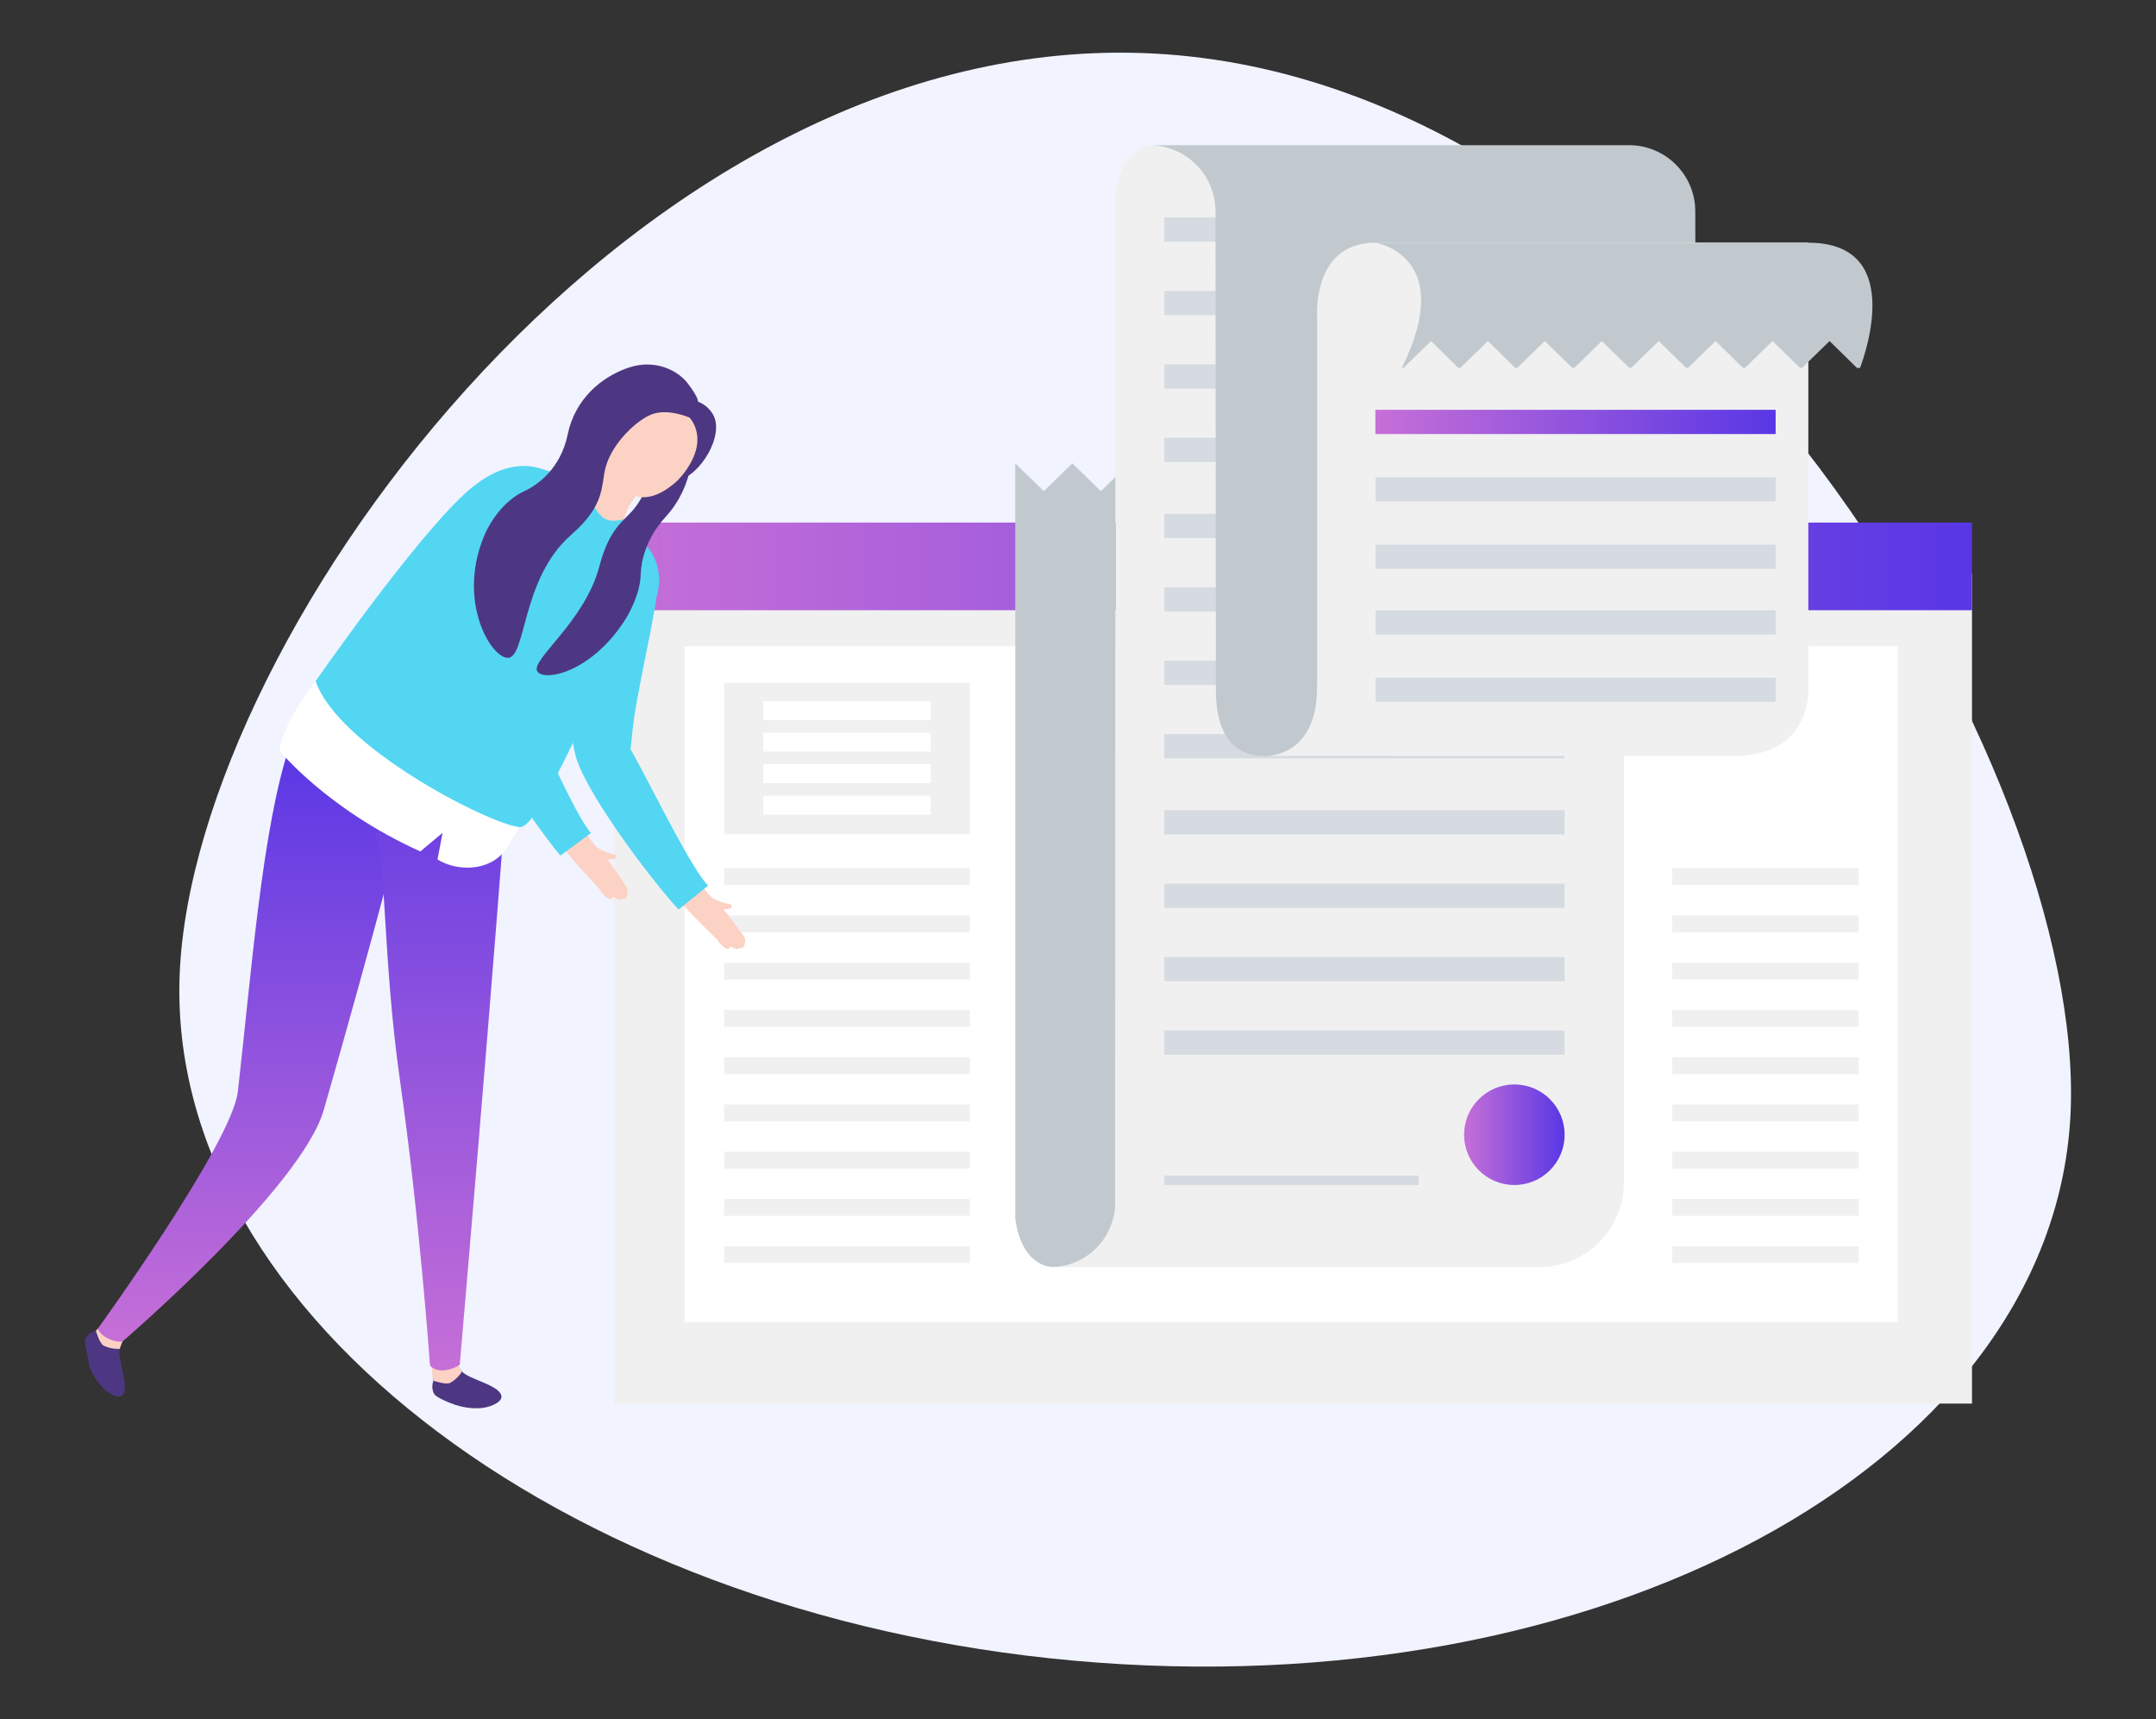
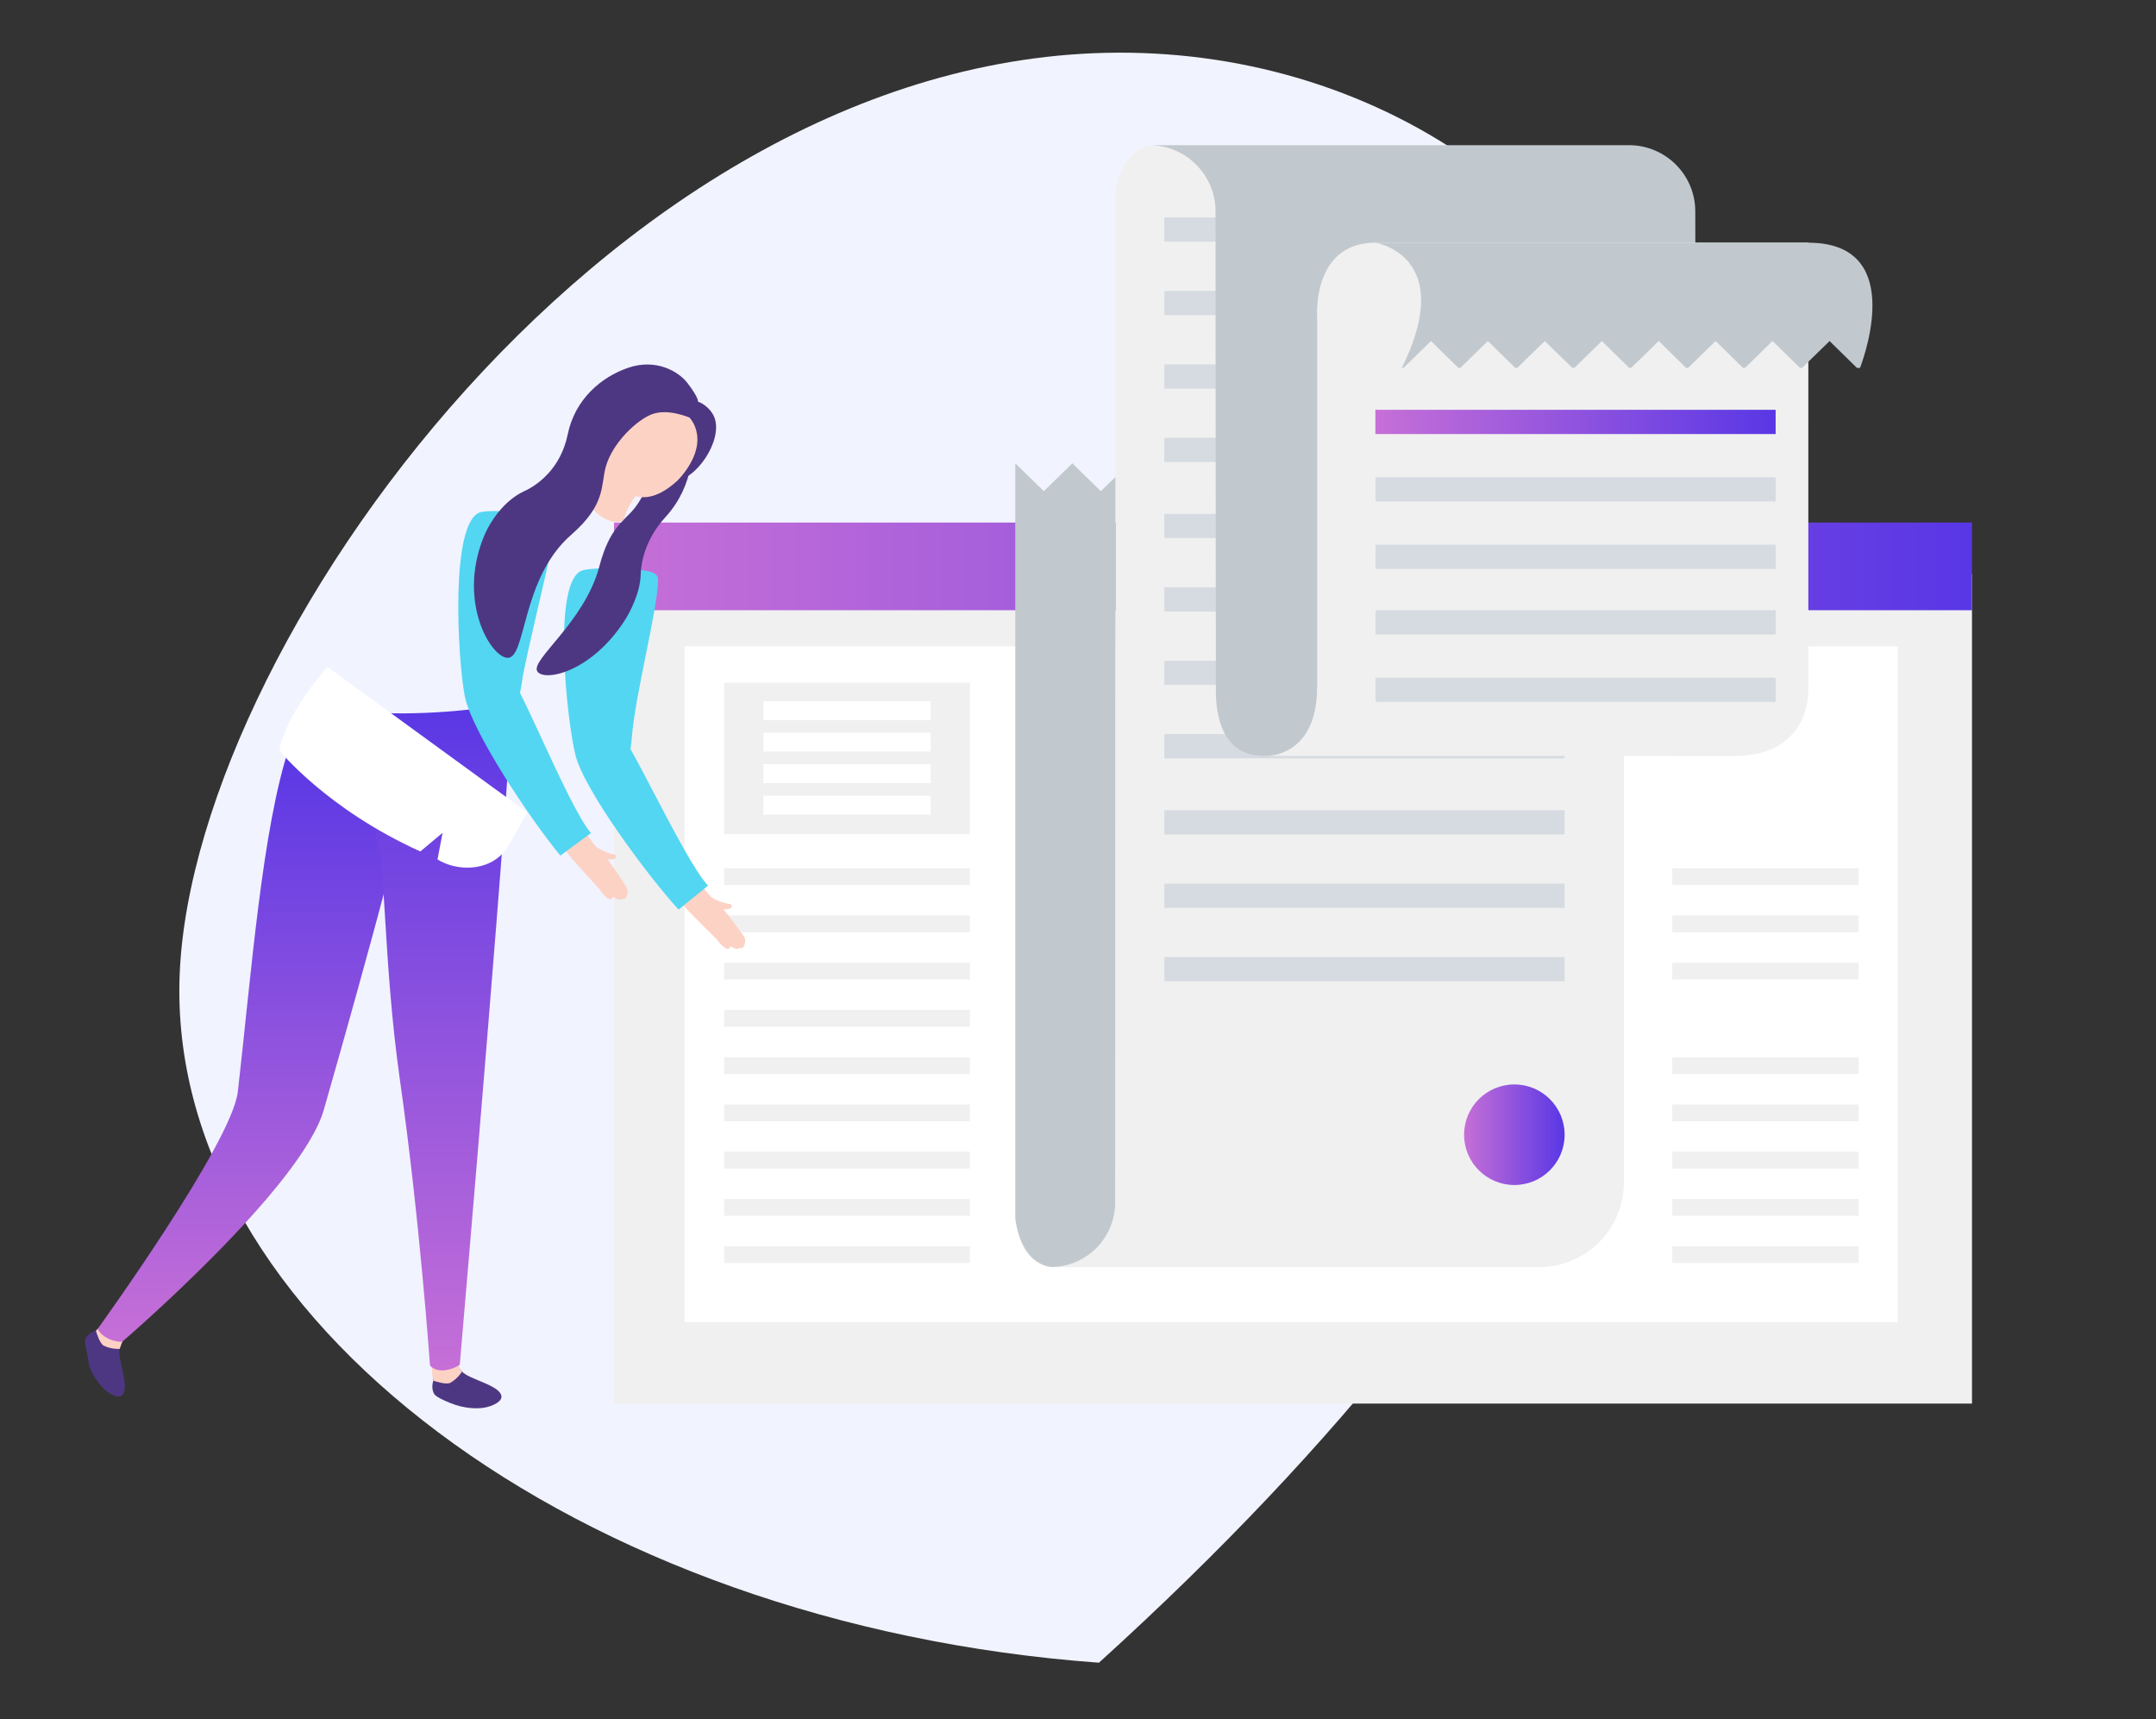
<svg xmlns="http://www.w3.org/2000/svg" version="1.1" id="Layer_1" x="0px" y="0px" width="243px" height="193.75px" viewBox="0 0 243 193.75" enable-background="new 0 0 243 193.75" xml:space="preserve">
  <rect x="0" y="0" width="243" height="193.75" fill="#333333" stroke="none" />
  <g>
-     <path fill="#F1F3FF" d="M131.526,6.126C72.674,1.827,21.888,71.092,20.255,109.692c-1.635,38.604,44.75,73.386,103.604,77.684   c58.851,4.301,107.884-23.51,109.52-62.114C235.006,86.659,190.376,10.425,131.526,6.126z" />
+     <path fill="#F1F3FF" d="M131.526,6.126C72.674,1.827,21.888,71.092,20.255,109.692c-1.635,38.604,44.75,73.386,103.604,77.684   C235.006,86.659,190.376,10.425,131.526,6.126z" />
    <g>
      <rect x="69.207" y="64.68" fill="#F0F0F0" width="153.054" height="93.495" />
    </g>
    <g>
      <linearGradient id="SVGID_1_" gradientUnits="userSpaceOnUse" x1="77.567" y1="153.976" x2="230.621" y2="153.976" gradientTransform="matrix(1 0 0 -1 -8.36 217.805)">
        <stop offset="0" style="stop-color:#C66FD7" />
        <stop offset="1" style="stop-color:#5937E5" />
      </linearGradient>
      <rect x="69.207" y="58.89" fill="url(#SVGID_1_)" width="153.054" height="9.877" />
    </g>
    <g>
      <rect x="77.158" y="72.833" fill="#FFFFFF" width="136.729" height="76.166" />
    </g>
    <g>
      <rect x="81.619" y="97.844" fill="#F0F0F0" width="27.697" height="1.897" />
    </g>
    <g>
      <rect x="81.619" y="76.941" fill="#F0F0F0" width="27.697" height="17.068" />
    </g>
    <g>
      <rect x="81.619" y="103.169" fill="#F0F0F0" width="27.697" height="1.896" />
    </g>
    <g>
      <rect x="81.619" y="108.492" fill="#F0F0F0" width="27.697" height="1.897" />
    </g>
    <g>
      <rect x="81.619" y="113.815" fill="#F0F0F0" width="27.697" height="1.897" />
    </g>
    <g>
      <rect x="81.619" y="119.142" fill="#F0F0F0" width="27.697" height="1.896" />
    </g>
    <g>
      <rect x="81.619" y="124.466" fill="#F0F0F0" width="27.697" height="1.898" />
    </g>
    <g>
      <rect x="81.619" y="129.79" fill="#F0F0F0" width="27.697" height="1.896" />
    </g>
    <g>
      <rect x="81.619" y="135.116" fill="#F0F0F0" width="27.697" height="1.896" />
    </g>
    <g>
      <rect x="81.619" y="140.44" fill="#F0F0F0" width="27.697" height="1.896" />
    </g>
    <g>
      <rect x="188.48" y="97.844" fill="#F0F0F0" width="21.002" height="1.897" />
    </g>
    <g>
      <rect x="188.48" y="103.169" fill="#F0F0F0" width="21.002" height="1.896" />
    </g>
    <g>
      <rect x="188.48" y="108.492" fill="#F0F0F0" width="21.002" height="1.897" />
    </g>
    <g>
-       <rect x="188.48" y="113.815" fill="#F0F0F0" width="21.002" height="1.897" />
-     </g>
+       </g>
    <g>
      <rect x="188.48" y="119.142" fill="#F0F0F0" width="21.002" height="1.896" />
    </g>
    <g>
      <rect x="188.48" y="124.466" fill="#F0F0F0" width="21.002" height="1.898" />
    </g>
    <g>
      <rect x="188.48" y="129.79" fill="#F0F0F0" width="21.002" height="1.896" />
    </g>
    <g>
      <rect x="188.48" y="135.116" fill="#F0F0F0" width="21.002" height="1.896" />
    </g>
    <g>
      <rect x="188.48" y="140.44" fill="#F0F0F0" width="21.002" height="1.896" />
    </g>
    <g>
      <rect x="86.042" y="79.018" fill="#FFFFFF" width="18.852" height="2.137" />
    </g>
    <g>
      <rect x="86.042" y="82.568" fill="#FFFFFF" width="18.852" height="2.135" />
    </g>
    <g>
      <rect x="86.042" y="86.121" fill="#FFFFFF" width="18.852" height="2.133" />
    </g>
    <g>
      <rect x="86.042" y="89.669" fill="#FFFFFF" width="18.852" height="2.136" />
    </g>
    <g>
      <g>
        <g>
          <path fill="#F0F0F0" d="M129.88,16.392h-0.021c-0.849,0.07-3.497,0.684-4.145,5.462v113.818l-6.74,7.125h54.497      c5.276,0,9.557-4.279,9.557-9.558V24.668l-46.031-0.957C136.996,19.729,133.842,16.472,129.88,16.392z" />
        </g>
      </g>
      <g>
        <g>
          <path fill="#C2C9CE" d="M120.863,52.214l-3.216,3.136l-3.216-3.136v85.113c0.647,4.791,3.275,5.397,4.127,5.459h0.019      c3.964-0.083,7.119-3.337,7.119-7.32l0.019-81.715l-1.639,1.6L120.863,52.214z" />
        </g>
      </g>
      <g>
        <linearGradient id="SVGID_2_" gradientUnits="userSpaceOnUse" x1="173.375" y1="89.929" x2="184.707" y2="89.929" gradientTransform="matrix(1 0 0 -1 -8.36 217.805)">
          <stop offset="0" style="stop-color:#C66FD7" />
          <stop offset="1" style="stop-color:#5937E5" />
        </linearGradient>
        <circle fill="url(#SVGID_2_)" cx="170.681" cy="127.876" r="5.666" />
-         <rect x="131.232" y="132.479" fill="#D5DBE0" width="28.669" height="1.063" />
-         <rect x="131.232" y="116.13" fill="#D5DBE0" width="45.112" height="2.729" />
        <rect x="131.232" y="107.854" fill="#D5DBE0" width="45.112" height="2.731" />
        <rect x="131.232" y="99.581" fill="#D5DBE0" width="45.112" height="2.728" />
        <rect x="131.232" y="91.305" fill="#D5DBE0" width="45.112" height="2.729" />
        <rect x="131.232" y="82.735" fill="#D5DBE0" width="45.112" height="2.728" />
        <rect x="131.232" y="74.458" fill="#D5DBE0" width="45.112" height="2.729" />
        <rect x="131.232" y="66.183" fill="#D5DBE0" width="45.112" height="2.729" />
        <rect x="131.232" y="57.907" fill="#D5DBE0" width="45.112" height="2.73" />
        <rect x="131.232" y="49.333" fill="#D5DBE0" width="45.112" height="2.731" />
        <rect x="131.232" y="41.06" fill="#D5DBE0" width="45.112" height="2.731" />
        <rect x="131.232" y="32.784" fill="#D5DBE0" width="45.112" height="2.731" />
        <rect x="131.232" y="24.507" fill="#D5DBE0" width="45.112" height="2.732" />
      </g>
      <g>
        <polygon fill="#E0E0E0" points="137.021,68.614 137.039,68.591 136.999,23.943    " />
      </g>
      <g>
        <g>
          <path fill="#C2C9CE" d="M183.591,16.359h-54.072c4.125,0,7.48,3.338,7.48,7.463v0.121l0.04,53.917      c0,3.982,1.408,7.318,5.373,7.318c2.502,0,6.053-0.87,6.053-7.766l42.646-36.21l-0.039-17.382      C191.072,19.697,187.717,16.359,183.591,16.359z" />
        </g>
      </g>
      <g id="XMLID_507_">
        <g id="XMLID_509_">
          <g>
            <path fill="#F0F0F0" d="M203.816,27.348h-48.795c-7.234,0-6.563,8.479-6.563,8.479v41.596c0,7.234-4.79,7.736-5.558,7.763       c0,0,39.666,0.011,52.51,0.011c9,0,8.404-7.788,8.404-7.788L203.816,27.348L203.816,27.348z" />
          </g>
        </g>
        <g id="XMLID_508_">
          <path fill="#FFFFFF" d="M142.902,85.186h-0.146C142.758,85.186,142.812,85.188,142.902,85.186z" />
        </g>
      </g>
      <g>
        <g>
          <path fill="#C2C9CE" d="M203.814,27.351c-6.655,0-48.798,0-48.798,0s9.234,1.45,2.985,14.105h0.184l3.1-3.021l3.082,3.021h0.228      l3.102-3.021l3.082,3.021h0.229l3.102-3.021l3.101,3.021h0.229l3.103-3.021l3.082,3.021h0.229l3.101-3.021l3.082,3.021h0.228      l3.1-3.021l3.084,3.021h0.227l3.103-3.021l3.101,3.021h0.229l3.101-3.021l3.08,3.021h0.354      C210.33,39.613,214.568,27.351,203.814,27.351z" />
        </g>
      </g>
      <rect x="155.042" y="61.382" fill="#D5DBE0" width="45.088" height="2.729" />
      <rect x="155.042" y="53.785" fill="#D5DBE0" width="45.088" height="2.727" />
      <rect x="155.042" y="76.367" fill="#D5DBE0" width="45.088" height="2.729" />
      <rect x="155.042" y="68.768" fill="#D5DBE0" width="45.088" height="2.729" />
      <linearGradient id="SVGID_3_" gradientUnits="userSpaceOnUse" x1="163.377" y1="170.256" x2="208.488" y2="170.256" gradientTransform="matrix(1 0 0 -1 -8.36 217.805)">
        <stop offset="0" style="stop-color:#C66FD7" />
        <stop offset="1" style="stop-color:#5937E5" />
      </linearGradient>
      <rect x="155.018" y="46.183" fill="url(#SVGID_3_)" width="45.111" height="2.73" />
    </g>
    <g>
      <g>
        <path fill="#FCD2C5" d="M82.451,102.253c-0.062,0.271-1.281,0.259-1.518,0.115c-0.464-0.511-0.16-0.782-0.664-1.202     c0.49,0.303,1.072,0.515,1.636,0.651C82.219,101.872,82.58,101.843,82.451,102.253z" />
      </g>
      <g>
        <path fill="#FCD2C5" d="M79.895,100.841c0.502,0.42,1.002,0.908,1.463,1.426c0.555,0.601,1.639,2.087,1.715,2.19     c0.203,0.313,0.814,1.034,0.896,1.317c0.053,0.182-0.008,0.729-0.149,0.916c-0.183,0.248-0.506,0.135-0.506,0.135     c-0.173,0.363-0.979-0.236-1.001-0.142c-0.094,0.4-0.666,0.396-1.487-0.788c-0.052-0.07-2.642-2.578-3.403-3.447     C77.917,101.938,79.864,100.82,79.895,100.841z" />
      </g>
      <g>
        <path fill="#FCD2C5" d="M69.348,83.238c0.201,0.146,0.363,0.309,0.474,0.463c2.02,2.842,7.661,14.653,10.235,17.278     c-1.013,0.642-1.81,1.24-2.319,1.808c-4.146-4.402-13.235-16.529-12.013-18.616C66.844,82.259,68.465,82.595,69.348,83.238z" />
      </g>
      <g>
        <g>
          <path fill="#53D6F2" d="M76.48,102.503c-3.5-3.825-10.759-13.621-11.645-17.505c-0.973-4.017-2.617-19.494,0.771-20.706      c1.135-0.403,7.26-0.354,8.216,0.364c0.218,0.164,0.343,0.403,0.345,0.658c0.001,1.641-0.658,4.922-1.359,8.394      c-0.703,3.489-1.434,7.099-1.605,9.519c-0.031,0.419-0.079,0.808-0.146,1.183c0.723,1.271,1.635,3.018,2.598,4.861      c2.1,4.023,4.717,9.031,6.15,10.536L76.48,102.503z" />
        </g>
      </g>
      <g>
        <path fill="#4D3782" d="M11.639,149.454l2.338,1.141c0,0-0.32,0.818-0.48,1.414c-0.306,1.15,1.258,4.538,0.201,5.275     c-0.532,0.374-1.795-0.413-2.473-1.306c-0.674-0.891-1.182-1.729-1.236-2.421c-0.064-0.861-0.557-2.248-0.367-2.673     c0.334-0.737,1.188-0.932,1.188-0.932C11.33,149.444,11.639,149.454,11.639,149.454z" />
      </g>
      <g>
        <path fill="#FCD2C5" d="M13.496,152.009c0,0-0.912,0.074-1.794-0.357c-0.499-0.249-0.894-1.696-0.894-1.696     c0.52-0.511,0.893-0.832,0.893-0.832l2.428,1.454C14.129,150.576,13.762,151.118,13.496,152.009z" />
      </g>
      <g>
        <g>
          <linearGradient id="SVGID_4_" gradientUnits="userSpaceOnUse" x1="8546.836" y1="66.597" x2="8546.836" y2="133.732" gradientTransform="matrix(-1 0 0 -1 8575.812 217.805)">
            <stop offset="0" style="stop-color:#C66FD7" />
            <stop offset="1" style="stop-color:#5937E5" />
          </linearGradient>
          <path fill="url(#SVGID_4_)" d="M46.957,86.003c-1.941,0.399-9.035-0.435-14.316-1.932c-3.092,9.176-4.332,25.86-5.835,38.957      c-0.664,5.803-15.808,26.743-15.808,26.743c0.831,1.431,2.757,1.513,2.813,1.4c0,0,20.146-17.279,22.682-26.094      C41.785,106.663,46.846,87.541,46.957,86.003z" />
        </g>
      </g>
      <g>
        <path fill="#FCD2C5" d="M53.937,111.261c-0.072,0.851-2.447,43.363-2.447,43.363c-1.043,0.856-2.699,0.686-2.728,0.6     c0,0-3.825-43.382-3.685-45.339C46.197,110.746,53.238,111.952,53.937,111.261z" />
      </g>
      <g>
        <path fill="#4D3782" d="M48.918,154.624l2.271-1.262c0,0,0.488,0.729,0.887,1.2c0.768,0.908,4.442,1.564,4.442,2.854     c0,0.651-1.37,1.235-2.485,1.28c-1.117,0.044-2.033-0.154-2.693-0.371c-0.658-0.215-2.164-0.828-2.4-1.229     c-0.416-0.696-0.09-1.506-0.09-1.506C48.731,154.874,48.918,154.624,48.918,154.624z" />
      </g>
      <g>
        <path fill="#FCD2C5" d="M52.076,154.563c0,0-0.463,0.793-1.32,1.267c-0.488,0.267-1.906-0.236-1.906-0.236     c-0.118-0.719-0.167-1.205-0.167-1.205l2.583-1.16C51.266,153.229,51.498,153.836,52.076,154.563z" />
      </g>
      <g>
        <g>
          <linearGradient id="SVGID_5_" gradientUnits="userSpaceOnUse" x1="8525.812" y1="63.368" x2="8525.812" y2="138.746" gradientTransform="matrix(-1 0 0 -1 8575.812 217.805)">
            <stop offset="0" style="stop-color:#C66FD7" />
            <stop offset="1" style="stop-color:#5937E5" />
          </linearGradient>
          <path fill="url(#SVGID_5_)" d="M57.609,79.058c-1.816,0.796-9.764,1.605-15.24,1.246v14.292      c1.068,0.844,0.783,13.629,2.707,27.116c2.229,15.621,3.39,32.178,3.39,32.178c1.112,1.226,3.322,0.023,3.354-0.1      C51.819,153.79,58.016,81.972,57.609,79.058z" />
        </g>
      </g>
      <g>
        <path fill="#FFFFFF" d="M36.901,75.153c0,0-4.625,5.091-5.421,9.413c0,0,5.32,6.614,15.896,11.387l2.506-2.101l-0.572,3     c2.137,1.346,5.787,1.411,7.639-1.039c0.662-0.877,2.478-4.26,2.478-4.26L36.901,75.153z" />
      </g>
      <g>
        <path fill="#FCD2C5" d="M69.828,49.093c0.176,0.44,2.369,4.392,3.417,4.84c-0.173,0.263-2.565,2.664-2.887,4.561     c-1.144,1.237-5.035-1.176-4.625-4.222C66.6,53.873,69.213,50.505,69.828,49.093z" />
      </g>
      <g>
        <g>
-           <path fill="#53D6F2" d="M52.385,55.638c2.258-2.073,5.32-3.913,8.749-2.772c1.143,0.38,4.6,1.406,4.6,1.406      s0.961,3.118,2.279,4.081c0.904,0.658,2.346,0.141,2.346,0.141s2.765,3.162,3.162,3.907c1.536,2.896,0.554,5.588-0.972,7.319      c-5.323,6.035-11.431,23.785-14.021,23.49c-3.53-0.4-20.43-9.059-22.952-16.449C35.576,76.761,46.48,61.063,52.385,55.638z" />
-         </g>
+           </g>
      </g>
      <g>
        <path fill="#4D3782" d="M67.551,63.83c1.146-4.364,2.719-5.031,3.913-6.494c1.229-1.506,2.041-3.756,2.3-5.328     c0.06-0.028,3.952-1.304,4.085,0.504c-0.346,1.935-1.229,3.994-2.829,5.742c-2.344,2.557-2.779,5.235-2.807,6.48     c-0.051,2.069-1.213,4.297-1.871,5.295c-3.832,5.827-9.047,6.799-9.782,5.63C59.751,74.373,65.902,70.104,67.551,63.83z" />
      </g>
      <g>
        <path fill="#FCD2C5" d="M76.719,46.505c1.837,0.978,2.816,2.574,2.168,4.48c-0.232,0.685-3.84,5.903-7.216,4.928     c-1.427-0.409-2.466-3.938-1.685-5.412c0,0,1.07-2.008,1.082-2.03C72.107,46.52,74.746,45.455,76.719,46.505z" />
      </g>
      <g>
        <path fill="#FCD2C5" d="M71.603,47.774c0.18,0.123,0.474,0.417,0.615,0.763c-0.577,0.524-1.643,1.276-2.168,1.651     c-0.362-0.427-0.442-1.483-0.138-1.936C70.236,47.777,71.124,47.45,71.603,47.774z" />
      </g>
      <g>
        <g>
          <path fill="#FCD2C5" d="M69.398,96.673c-0.074,0.269-1.291,0.197-1.52,0.044c-0.439-0.537-0.125-0.792-0.607-1.234      c0.477,0.323,1.049,0.563,1.604,0.729C69.187,96.281,69.547,96.269,69.398,96.673z" />
        </g>
        <g>
          <path fill="#FCD2C5" d="M66.913,95.138c0.481,0.443,0.956,0.956,1.394,1.492c0.525,0.628,1.536,2.165,1.605,2.273      c0.189,0.321,0.765,1.07,0.833,1.358c0.044,0.185-0.044,0.732-0.191,0.909c-0.196,0.237-0.511,0.11-0.511,0.11      c-0.193,0.35-0.971-0.286-0.998-0.19c-0.111,0.395-0.682,0.362-1.445-0.859c-0.047-0.072-2.512-2.699-3.233-3.605      C64.885,96.138,66.885,95.117,66.913,95.138z" />
        </g>
        <g>
          <path fill="#FCD2C5" d="M62.292,59.205c-0.103,3.219-3.12,13.174-3.653,18.215c-0.654,6.185-4.735,3.519-5.141,1.584      c-1.07-5.1-1.584-19.6,1.001-20.428C55.62,58.215,62.312,58.619,62.292,59.205z" />
        </g>
        <g>
          <path fill="#FCD2C5" d="M57.227,77.048c0.191,0.156,0.348,0.324,0.451,0.484c1.879,2.934,6.948,15.005,9.391,17.752      c-1.038,0.592-1.865,1.151-2.404,1.692c-3.929-4.596-12.424-17.147-11.102-19.174C54.77,75.951,56.375,76.361,57.227,77.048z" />
        </g>
        <g>
          <g>
            <path fill="#53D6F2" d="M63.158,96.419c-3.315-3.988-10.092-14.125-10.787-18.044c-0.779-4.06-1.676-19.597,1.764-20.646       c1.154-0.352,7.271-0.003,8.191,0.761c0.211,0.172,0.322,0.418,0.311,0.674c-0.077,1.641-3.534,15.34-3.821,17.749       c-0.053,0.415-0.12,0.8-0.204,1.171c0.66,1.307,1.485,3.094,2.359,4.981c1.907,4.122,4.278,9.251,5.635,10.82L63.158,96.419z" />
          </g>
        </g>
      </g>
      <g>
        <path fill="#4D3782" d="M54.691,60.107c0.553-1.246,2.056-3.679,4.396-4.755c1.408-0.643,4.093-2.461,4.902-6.409     c0.811-3.951,3.779-6.47,6.841-7.507c3.058-1.038,5.616,0.366,6.669,1.748c1.316,1.726,1.164,2.075,1.164,2.075     s0.997,0.304,1.662,1.386c1.439,2.341-1.43,6.979-3.919,7.492c4.02-4.44,1.296-7.078,1.296-7.078s-2.353-1.049-4.18-0.391     c-1.664,0.6-4.459,3.168-5.238,5.911c-0.596,2.093,0.068,4.229-3.91,7.696c-5.718,4.978-5.031,14.155-7.245,13.855     C55.113,73.859,51.478,67.381,54.691,60.107z" />
      </g>
    </g>
  </g>
</svg>